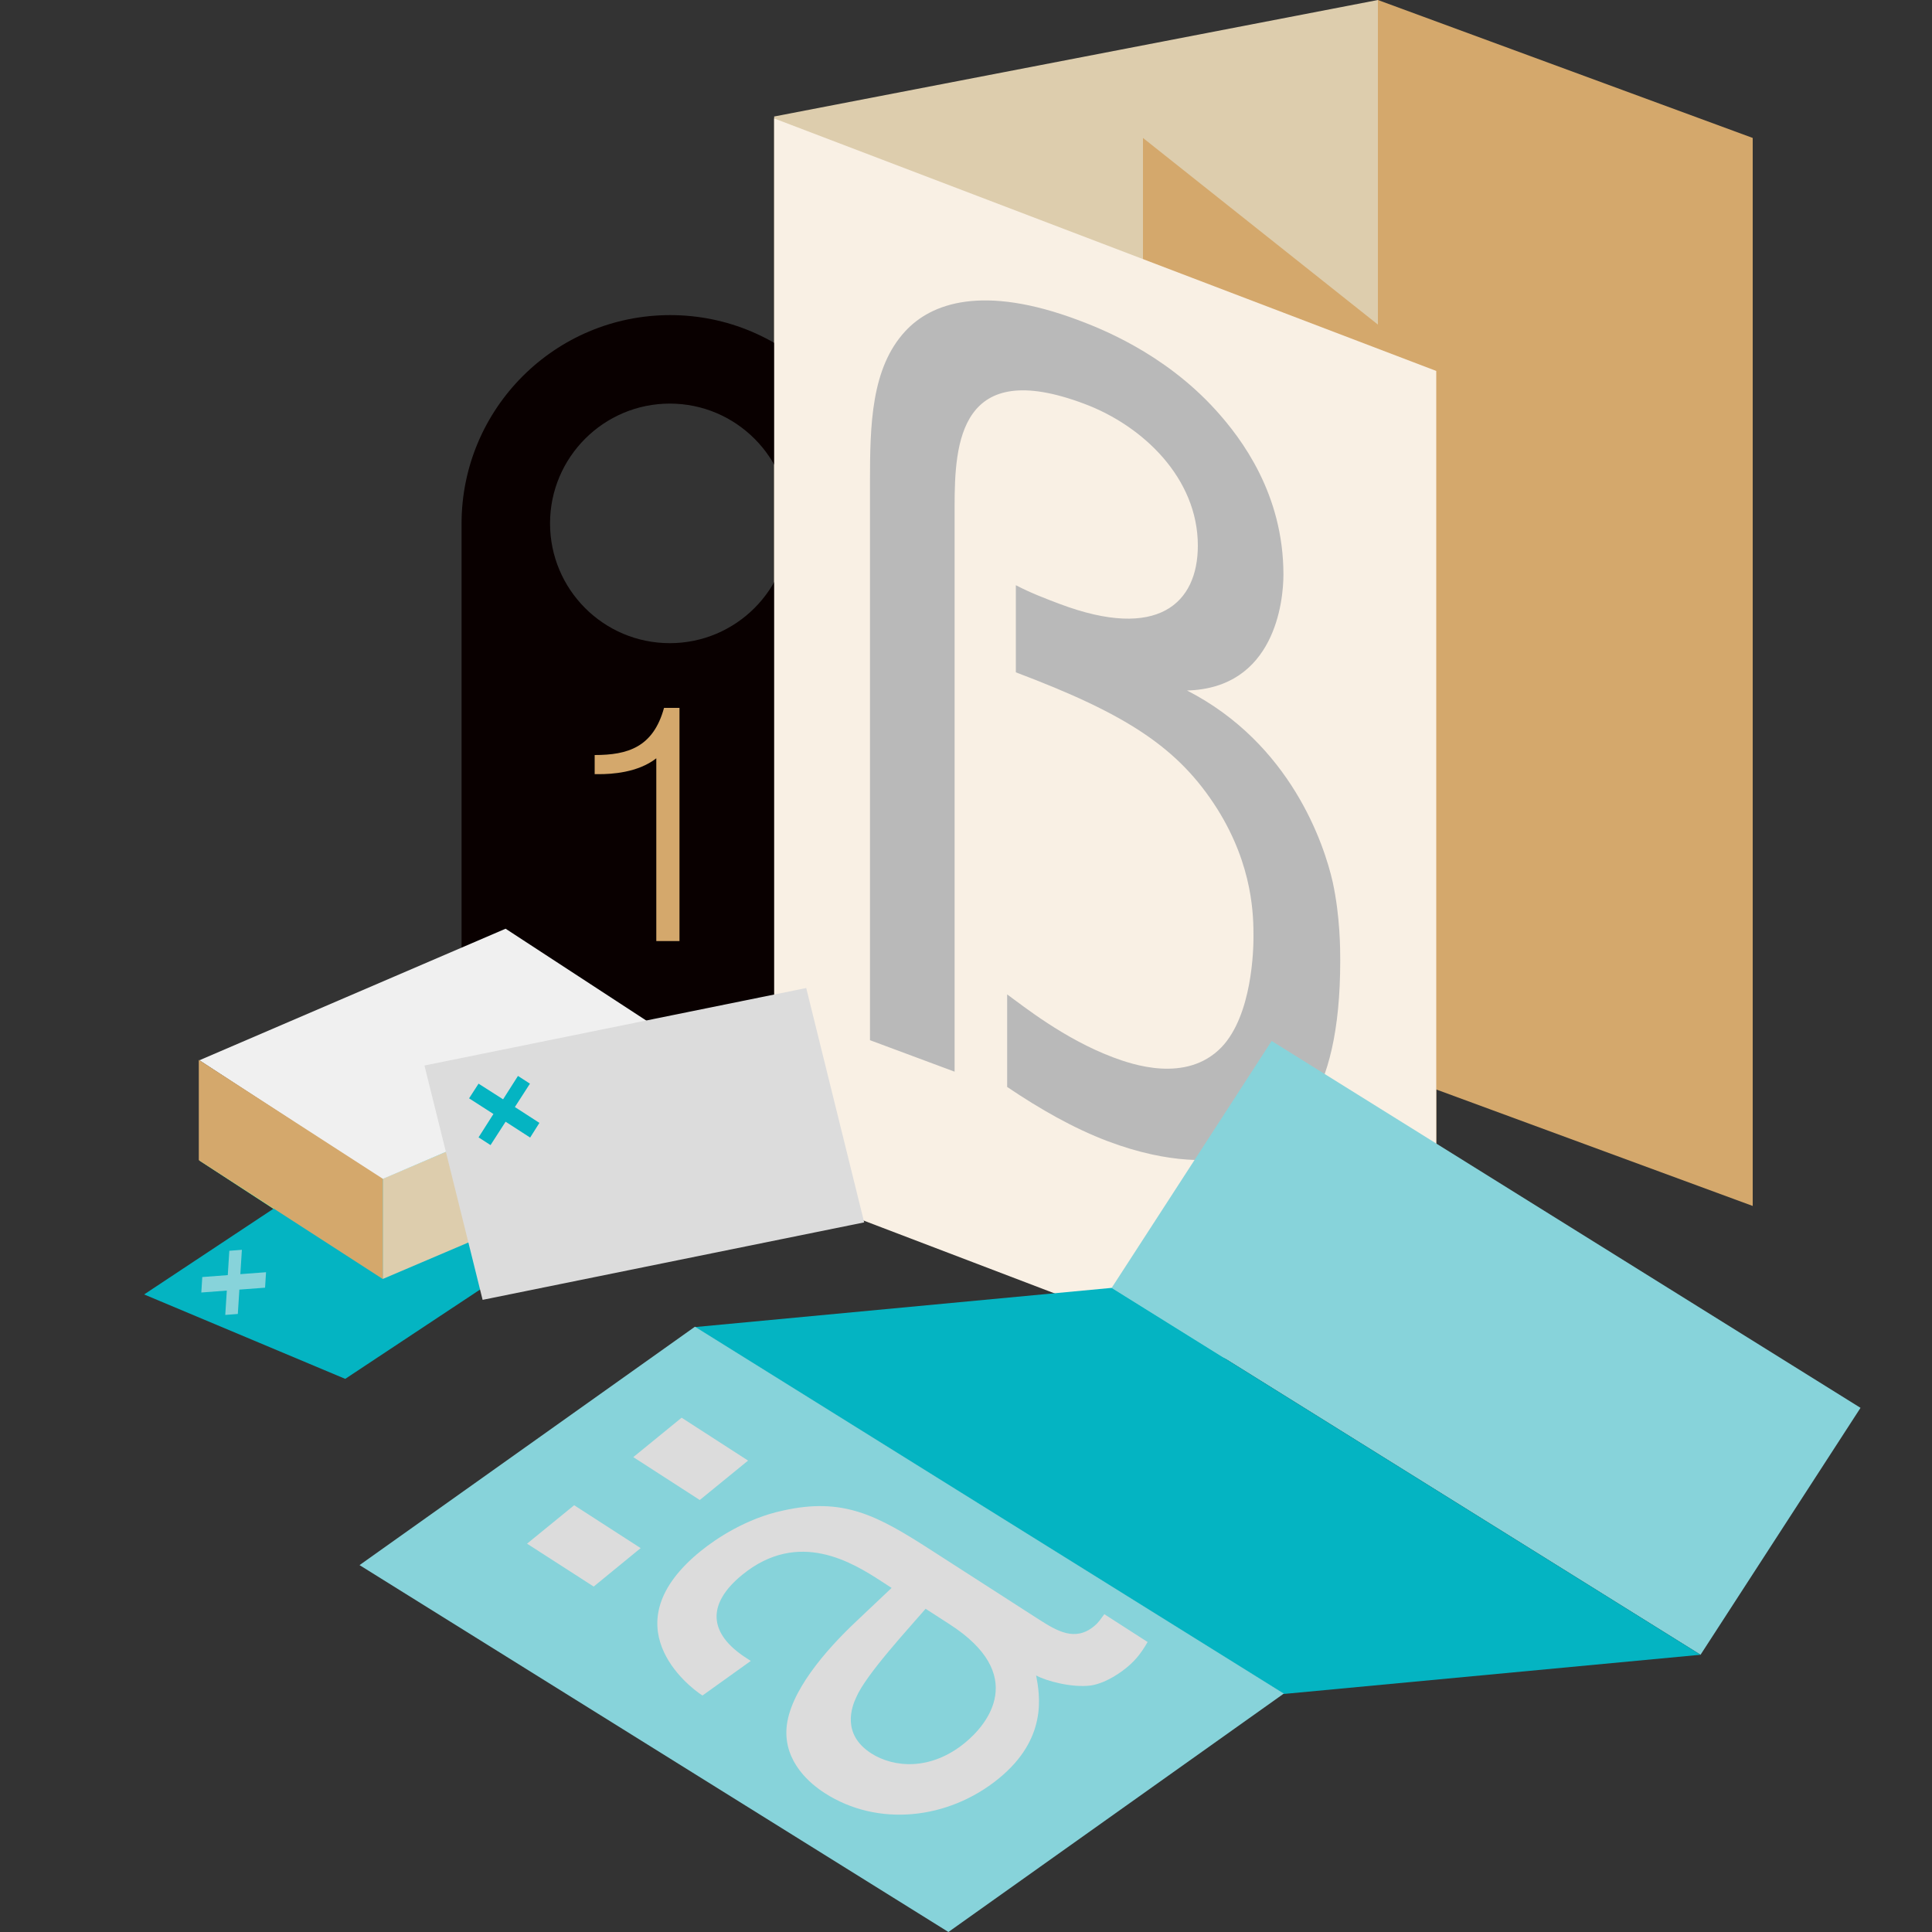
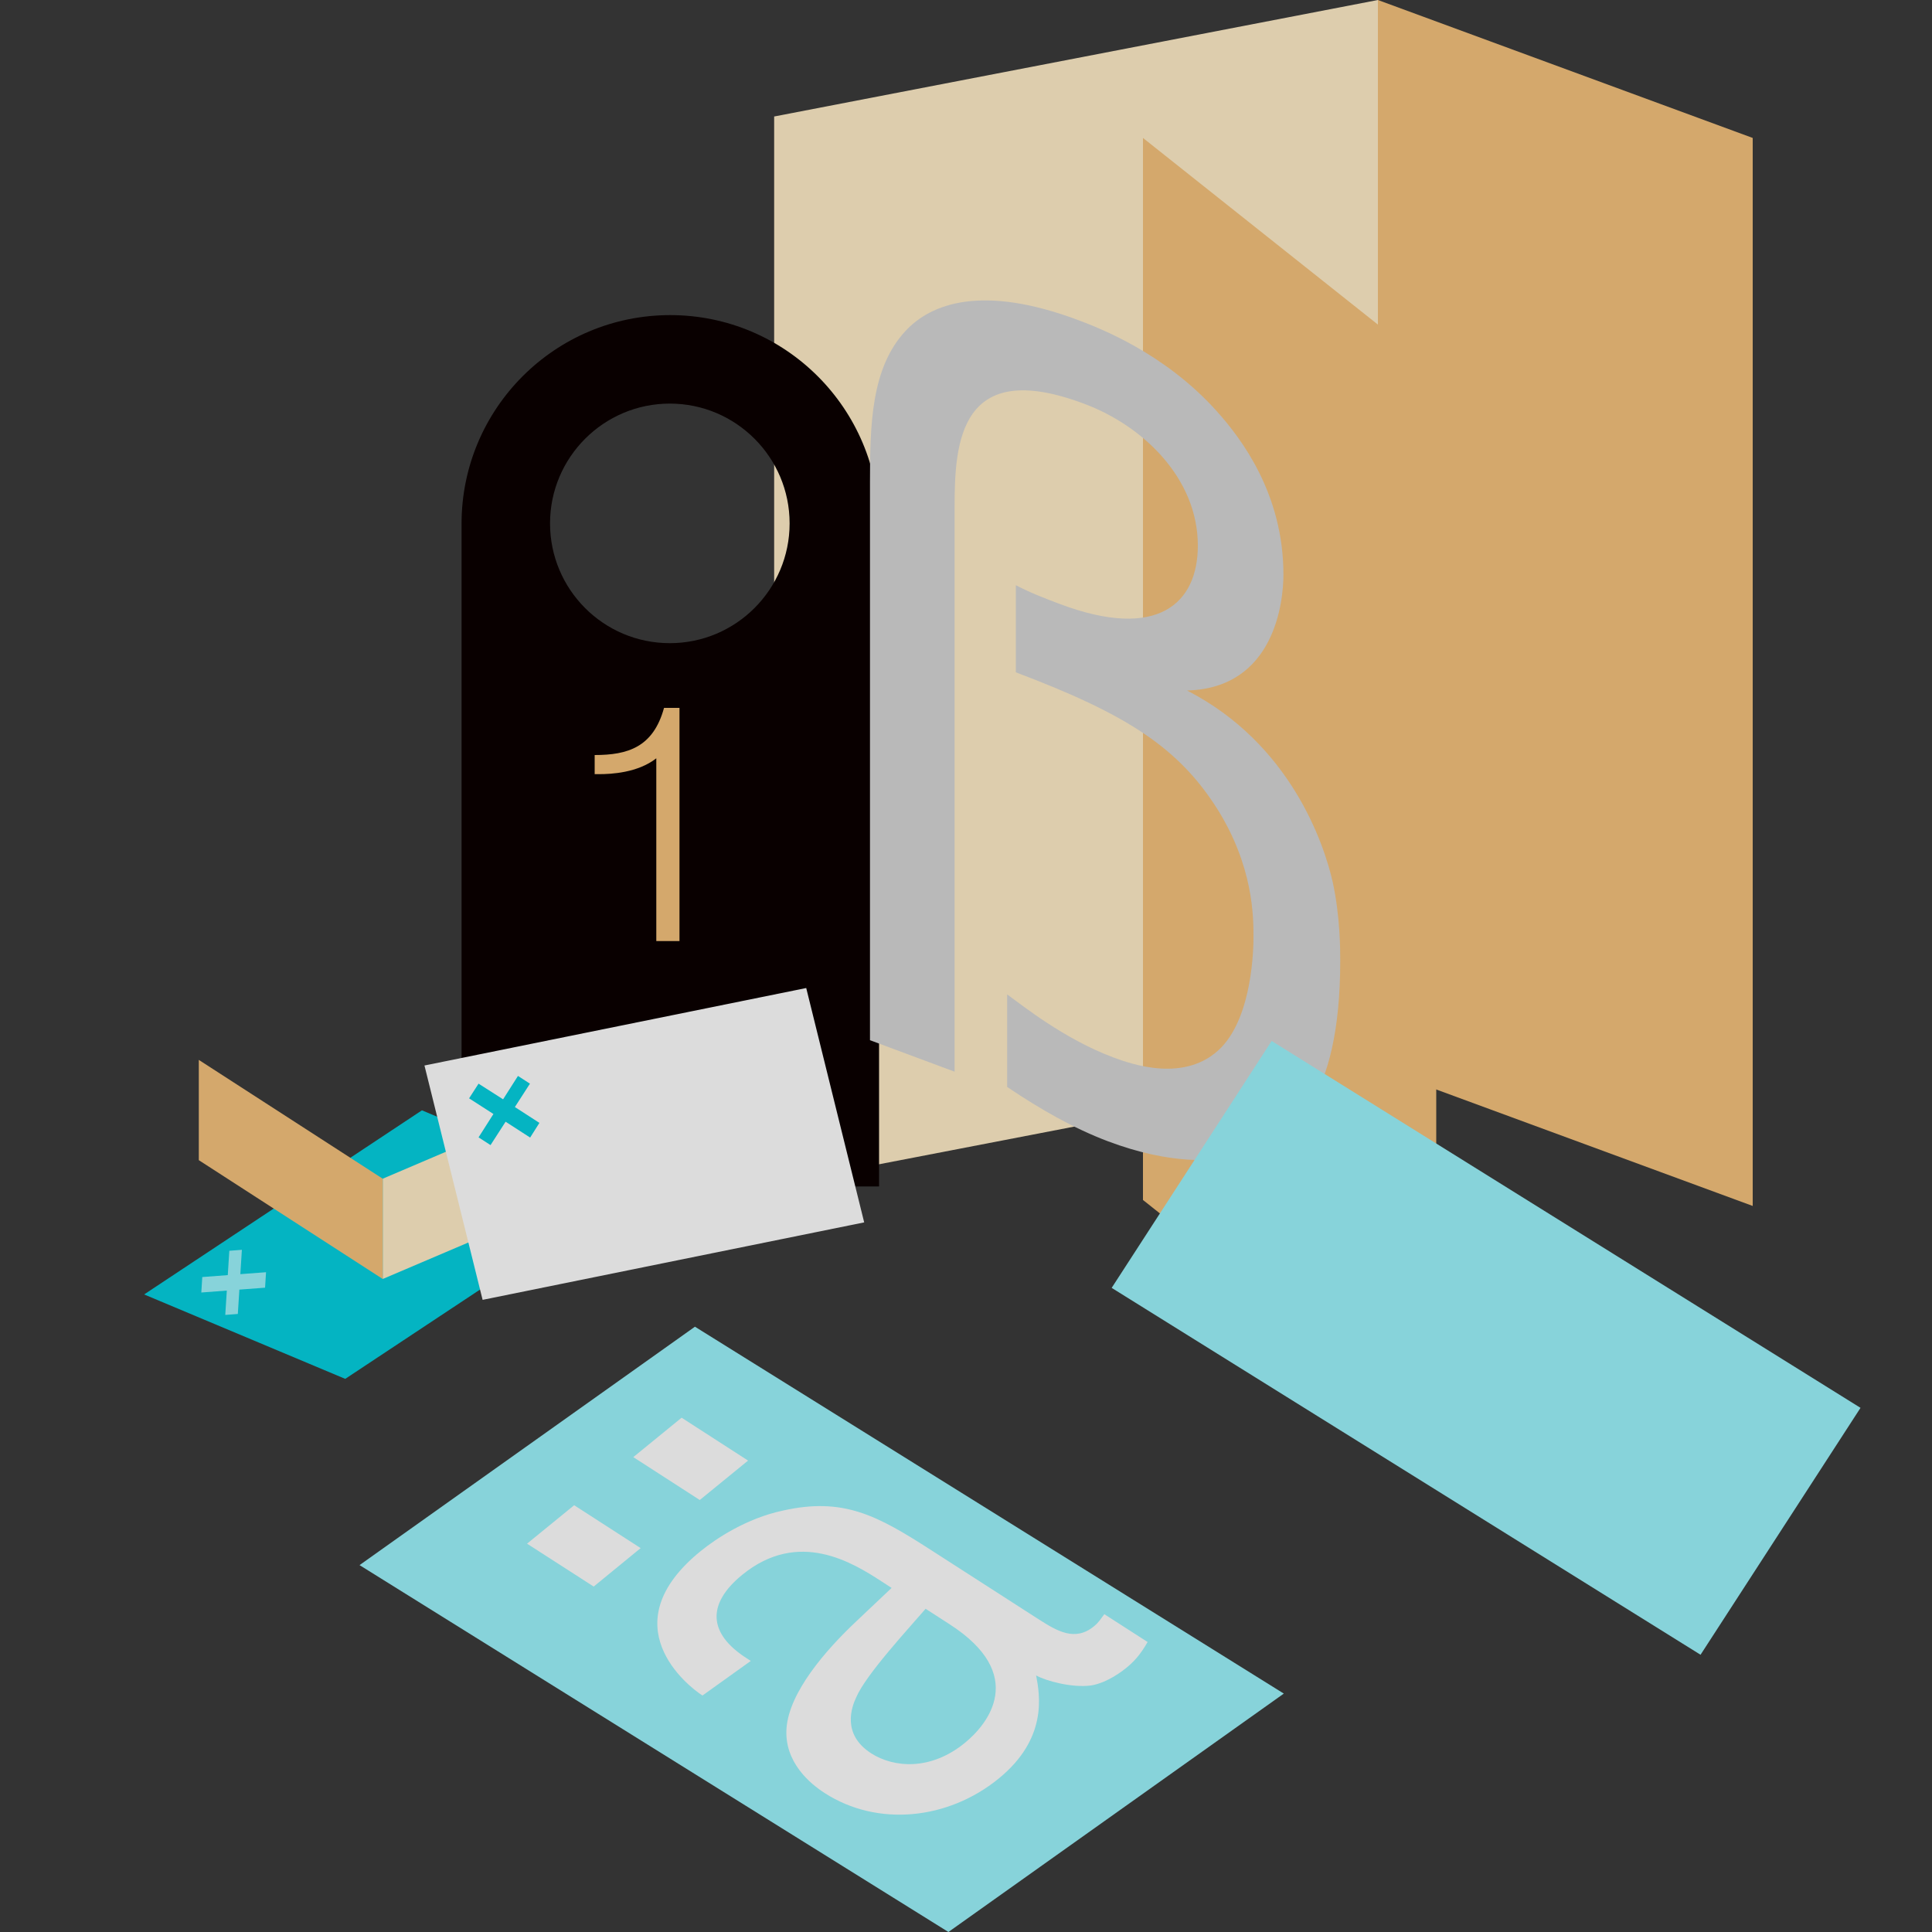
<svg xmlns="http://www.w3.org/2000/svg" version="1.1" id="Слой_1" x="0px" y="0px" viewBox="0 0 1000 1000" enable-background="new 0 0 1000 1000" xml:space="preserve">
  <rect x="0" y="0" width="1000" height="1000" fill="#333333" stroke="none" />
  <polygon fill="#DDCDAD" points="400.7,613.1 713.2,552.8 713.2,0 400.7,60.3 " />
  <path fill="#090000" d="M346.9,163.1c-59.7,0-108,48.4-108,108v343h216.1v-343C454.9,211.5,406.5,163.1,346.9,163.1z M346.7,332.9  c-34.3,0-62-27.8-62-62s27.8-62,62-62s62,27.8,62,62S380.9,332.9,346.7,332.9z" />
-   <path fill="#D4A86C" d="M762.2,201.6" />
  <polygon fill="#D4A86C" points="907.2,624.2 713.2,552.8 713.2,0 907.2,71.4 " />
  <polygon fill="#D4A86C" points="743.4,741.8 591.6,621.1 591.6,71.4 743.4,192 " />
-   <polygon fill="#F9F0E4" points="743.4,744.8 400.7,614.1 400.7,61.3 743.4,192 " />
-   <polygon fill="#7FFFA3" points="356.2,594.3 197.7,662.3 103.2,600.7 261.7,532.7 " />
  <polygon fill="#04B4C2" points="322.4,618.5 178.7,713.7 74.6,670 218.4,574.7 " />
  <polygon fill="#DDCDAD" points="198.1,610.1 356.5,542.5 356.5,594.5 198.1,662 " />
-   <polygon fill="#F0F0F0" points="356.2,542.4 197.7,610.4 103.2,548.8 261.7,480.7 " />
  <polygon fill="#D4A86C" points="102.9,548.6 102.9,600.5 198.1,662 198.1,610.1 " />
  <polygon fill="#DCDCDC" points="447.3,632.7 249.8,672.8 219.7,551.5 417.3,511.4 " />
  <path fill="#B9B9B9" d="M450.3,538.4l0-288.8c0-29.7,0.6-59.1,18.3-78.2c13.3-14.4,39.9-24.4,89.8-5.6c10,3.8,43.8,16.5,71,46.6  c13.3,14.7,34.9,43.4,34.9,85c0,13.7-4.4,58.8-49.9,60c53.8,27.6,71,79.7,75.4,99.1c3.9,18,3.9,35.1,3.9,40.8  c0,72.5-24.9,95.1-53.8,101.3c-11.6,2.5-33.8,4.4-66.5-7.9c-17.7-6.7-34.9-16.5-52.1-28.1v-47.9c8.3,6,29.4,23,54.9,32.6  c9.4,3.5,37.7,13.6,56-5.2c16.1-16.8,16.6-51.4,16.6-57.1c0-10.3,0-36.5-18.8-66.4c-20-31.5-46.6-48.9-104.2-70.6v-45.1  c7.8,4.1,16.1,7.2,22.7,9.7c51,19.2,71.5-0.5,71.5-30.2c0-34.8-28.3-62-58.8-73.4c-64.3-24.2-67.1,19.9-67.1,53l0,292.7L450.3,538.4  z" />
  <g>
-     <path fill="#D4A86C" d="M339.7,487v-94.5c-9.6,7.5-23.3,8.2-29.6,8.2h-2.3v-9.9c17.1,0,30.3-4,35.9-24.4h8l0,120.7H339.7z" />
+     <path fill="#D4A86C" d="M339.7,487v-94.5c-9.6,7.5-23.3,8.2-29.6,8.2h-2.3v-9.9c17.1,0,30.3-4,35.9-24.4h8l0,120.7H339.7" />
  </g>
  <path fill="#090000" d="M699.6,588.4c-5.9,7.2-8,10.3-10,14.3c-7.8,16.1-2.6,26.1,8.7,33.3l16.8,10.5l17.8-36.5l16.7,10.8  l-17.8,36.5L842,727.3c23.5,14.8,33.4,21.4,36.5,41.4c2.2,12.2-1,22.1-6,32.5c-3.9,7.9-7.1,12.4-12,19.8l-22-13.7  c6.3-7.4,8-10.3,10.2-14.6c9.8-20.2-0.8-28.1-9.8-33.8l-119.4-76.1l-10.6,21.8L692,694l10.8-22.1l-13.1-8.4  c-2-1.3-14.9-8.9-20.9-16.6c-17-21.1-6.7-45.1-3.6-51.4c4.1-8.4,7.3-13.6,12.7-21.1L699.6,588.4z" />
  <polygon fill="#87D3DA" points="963,728.7 880.2,856.5 575.4,666.6 658.2,538.8 " />
-   <polygon fill="#04B4C2" points="359.6,686.9 575.4,666.6 880.2,856.5 664.4,876.8 " />
  <polygon fill="#87D3DA" points="186.1,810.1 359.7,686.7 664.5,876.6 490.9,1000 " />
  <path fill="#04B4C2" d="M274.4,588.8l-12.7-8.2l-7.8,12.1l-6.2-4l7.7-12.1l-12.6-8.1l4.9-7.6l12.7,8.1l7.7-12.1l6.2,4l-7.8,12.1  l12.7,8.2L274.4,588.8z" />
  <path fill="#87D3DA" d="M137.2,666.5l-13.3,1l-0.8,12.6l-6.5,0.5l0.8-12.6l-13.2,1l0.5-8l13.2-1l0.8-12.6l6.5-0.5l-0.8,12.6l13.3-1  L137.2,666.5z" />
  <path fill="#DCDCDC" d="M456.1,818.4c-14.7-9.5-42.7-27.1-71.9-3.3c-18.5,15.1-17.6,30.4,2.1,43.1l2.3,1.5l-25,17.9  c-7.7-4.9-47.9-36.6-1-74.7c8.1-6.6,23.8-17,42.5-21c31.5-7.1,49,2.5,77.1,20.6l55.5,35.7c9.4,6,18.7,11.6,28.5,3.6  c2.8-2.3,3.5-3.9,5.4-6.3l22.4,14.4c-4.1,7.2-7.6,10.6-11.3,13.6c-1.1,0.9-9.3,7.5-18,8.9c-10,1.3-23.4-2.4-28.4-5.2  c1.9,10.2,6.1,32.6-19.4,53.4c-26.4,21.5-62.9,25-90,7.5c-7.4-4.7-21.1-16-19.8-33.6c1.4-18.7,20.4-40.5,35.9-55.1l18.5-17.5  L456.1,818.4z M307.3,821.2L272.8,799l24.4-19.9l34.4,22.2L307.3,821.2z M443.1,878.7c-2.2,4.7-7.6,18.9,7.8,28.8  c11.7,7.5,30.7,9.1,48.4-5.3c12.1-9.8,32.7-35.4-7.8-61.5l-12.4-8C470.7,842.5,448.1,866.8,443.1,878.7z M362.2,776.4l-34.4-22.2  l25-20.4l34.4,22.2L362.2,776.4z" />
</svg>